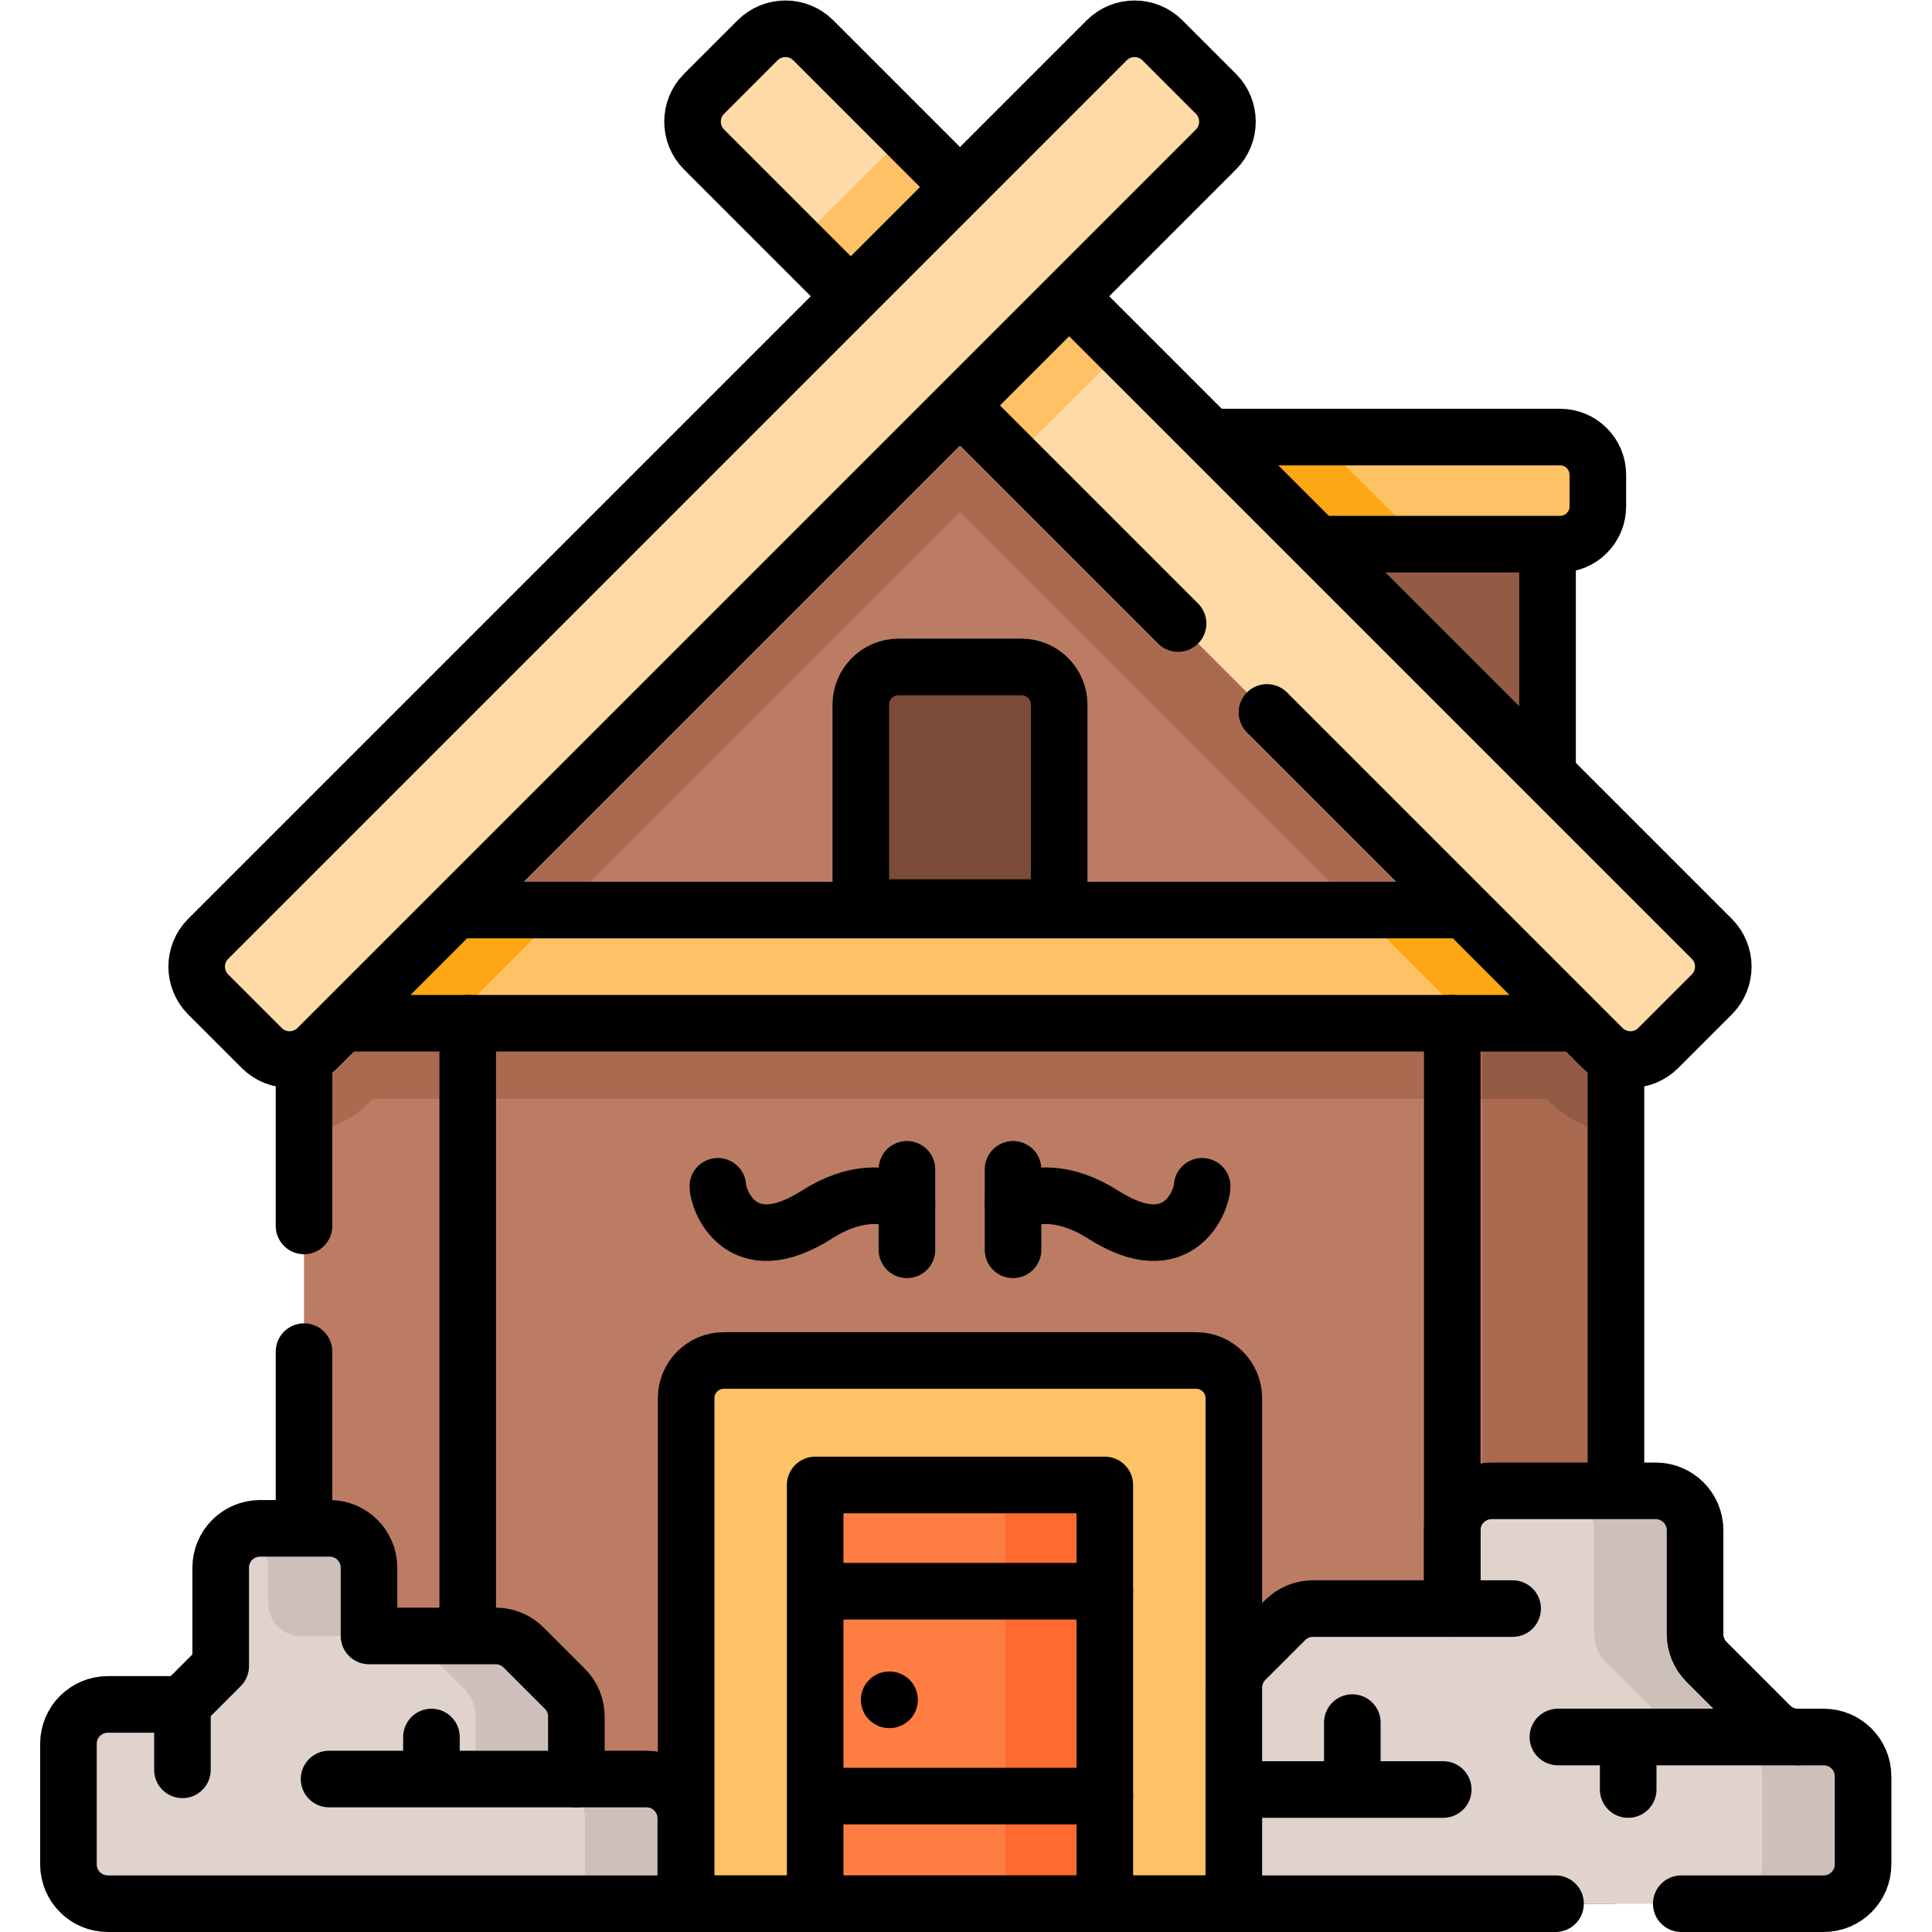
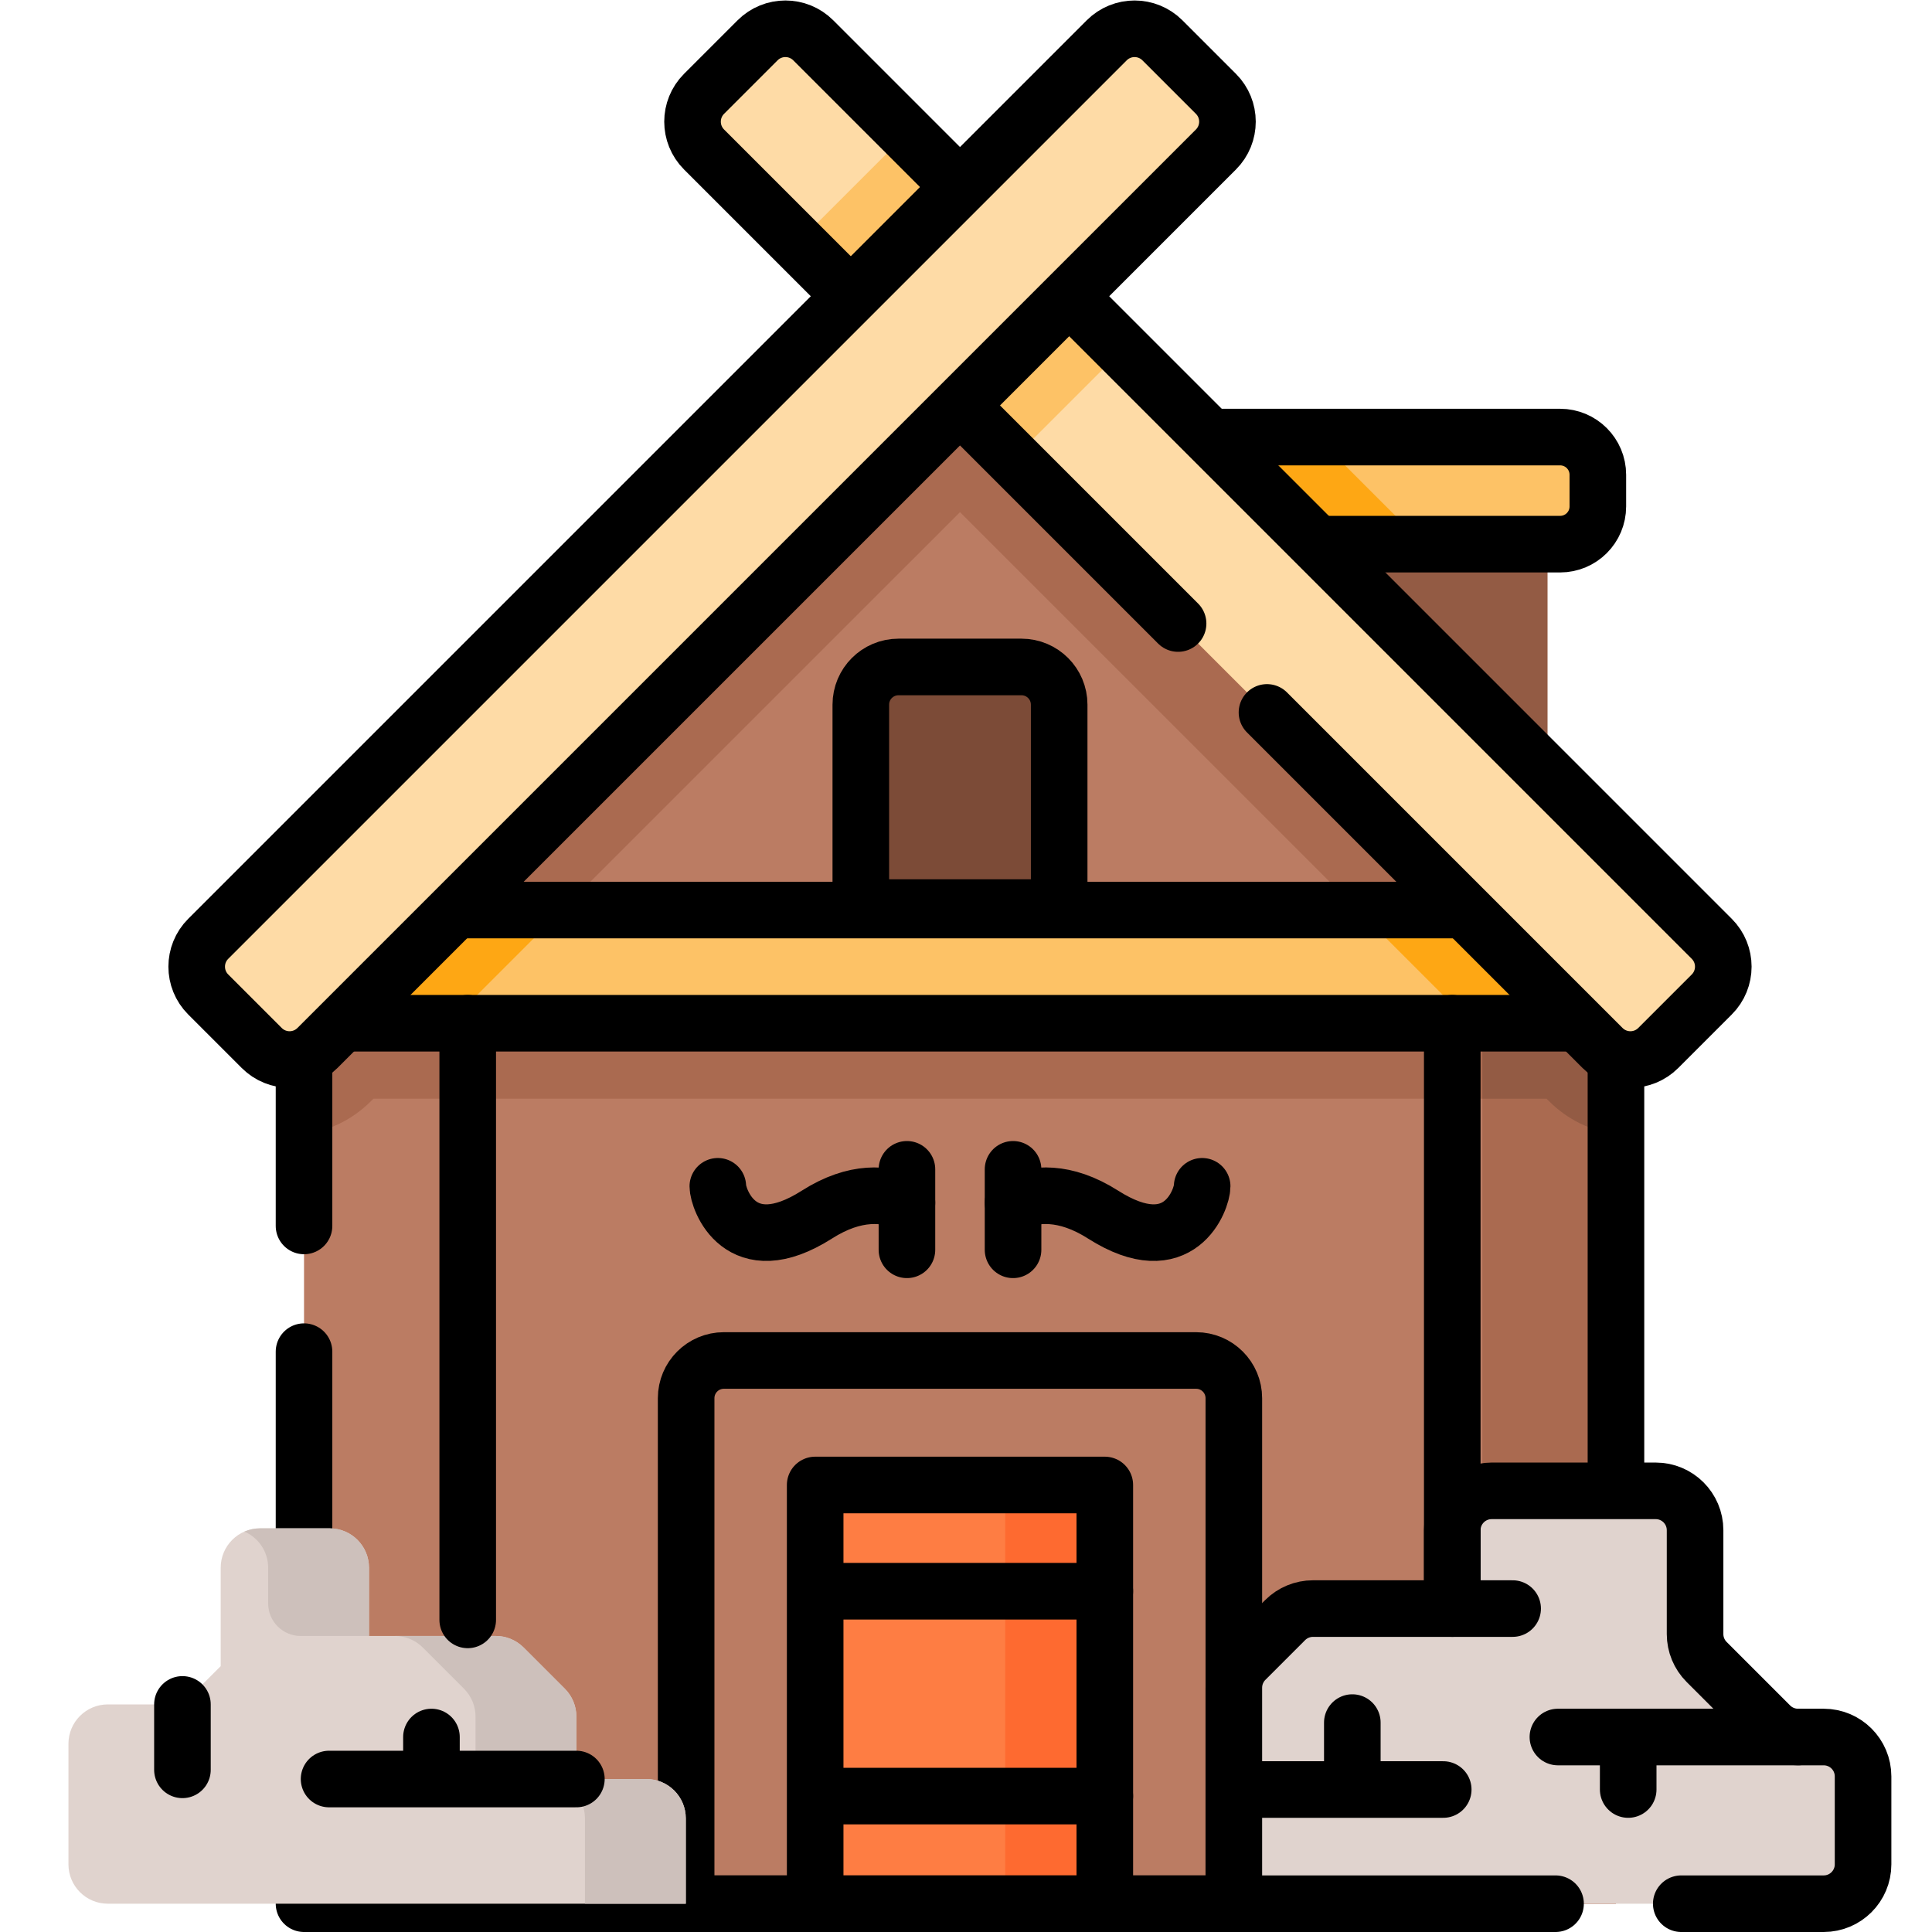
<svg xmlns="http://www.w3.org/2000/svg" version="1.1" id="svg10932" xml:space="preserve" width="682.667" height="682.667" viewBox="0 0 682.667 682.667">
  <defs id="defs10936">
    <clipPath clipPathUnits="userSpaceOnUse" id="clipPath10954">
      <path d="M 0,512 H 512 V 0 H 0 Z" id="path10952" />
    </clipPath>
  </defs>
  <g id="g10938" transform="matrix(1.333,0,0,-1.333,0,682.667)">
    <g id="g10940" transform="translate(324.218,378.334)">
      <path d="M 0,0 86.001,-86 V 0 Z" style="fill:#935b44;fill-opacity:1;fill-rule:nonzero;stroke:none" id="path10942" />
    </g>
    <g id="g10944" transform="translate(410.219,292.334)">
-       <path d="M 0,0 V 86" style="fill:none;stroke:#000000;stroke-width:15;stroke-linecap:round;stroke-linejoin:round;stroke-miterlimit:10;stroke-dasharray:none;stroke-opacity:1" id="path10946" />
-     </g>
+       </g>
    <g id="g10948">
      <g id="g10950" clip-path="url(#clipPath10954)">
        <g id="g10956" transform="translate(423.552,386.269)">
          <path d="m 0,0 v -8.379 c 0,-5.531 -4.48,-10 -10,-10 H -83.09 L -111.28,10 H -10 C -4.48,10 0,5.53 0,0" style="fill:#fdc266;fill-opacity:1;fill-rule:nonzero;stroke:none" id="path10958" />
        </g>
        <g id="g10960" transform="translate(377.411,367.891)">
          <path d="M 0,0 H -36.949 L -65.14,28.379 h 36.76 z" style="fill:#fea714;fill-opacity:1;fill-rule:nonzero;stroke:none" id="path10962" />
        </g>
        <g id="g10964" transform="translate(312.269,396.273)">
          <path d="m 0,0 h 101.283 c 5.523,0 10,-4.477 10,-10 v -8.388 c 0,-5.523 -4.477,-10 -10,-10 H 28.195 Z" style="fill:none;stroke:#000000;stroke-width:15;stroke-linecap:round;stroke-linejoin:round;stroke-miterlimit:10;stroke-dasharray:none;stroke-opacity:1" id="path10966" />
        </g>
        <path d="M 428.352,7.5 H 80.592 v 264.05 h 347.76 z" style="fill:#bb7c63;fill-opacity:1;fill-rule:nonzero;stroke:none" id="path10968" />
        <g id="g10970" transform="translate(80.591,271.55)">
          <path d="m 0,0 v -60.03 c 6.68,0.82 12.85,3.83 17.69,8.67 l 0.71,0.701 h 310.96 l 0.71,-0.701 c 4.841,-4.84 11.011,-7.85 17.69,-8.67 l 0,60.03 z" style="fill:#aa6a50;fill-opacity:1;fill-rule:nonzero;stroke:none" id="path10972" />
        </g>
        <path d="m 428.352,7.5 h -35.42 v 264.05 h 35.42 z" style="fill:#aa6a50;fill-opacity:1;fill-rule:nonzero;stroke:none" id="path10974" />
        <g id="g10976" transform="translate(428.352,271.55)">
          <path d="m 0,0 v -60.03 c -6.68,0.82 -12.85,3.83 -17.69,8.67 l -0.71,0.701 H -35.42 V 0 Z" style="fill:#935b44;fill-opacity:1;fill-rule:nonzero;stroke:none" id="path10978" />
        </g>
        <g id="g10980" transform="translate(327.062,7.5)">
-           <path d="m 0,0 h -145.182 v 133.994 c 0,5.523 4.477,10 10,10 H -10 c 5.523,0 10,-4.477 10,-10 z" style="fill:#fdc266;fill-opacity:1;fill-rule:nonzero;stroke:none" id="path10982" />
-         </g>
+           </g>
        <g id="g10984" transform="translate(327.062,7.5)">
          <path d="m 0,0 h -145.182 v 133.994 c 0,5.523 4.477,10 10,10 H -10 c 5.523,0 10,-4.477 10,-10 z" style="fill:none;stroke:#000000;stroke-width:15;stroke-linecap:round;stroke-linejoin:round;stroke-miterlimit:10;stroke-dasharray:none;stroke-opacity:1" id="path10986" />
        </g>
        <path d="M 292.86,7.5 H 216.083 V 118.494 H 292.86 Z" style="fill:#fe7d43;fill-opacity:1;fill-rule:nonzero;stroke:none" id="path10988" />
        <path d="m 266.472,7.5 h 26.389 v 110.994 h -26.389 z" style="fill:#fe6a30;fill-opacity:1;fill-rule:nonzero;stroke:none" id="path10990" />
        <path d="M 292.86,7.5 H 216.083 V 118.494 H 292.86 Z" style="fill:none;stroke:#000000;stroke-width:15;stroke-linecap:round;stroke-linejoin:round;stroke-miterlimit:10;stroke-dasharray:none;stroke-opacity:1" id="path10992" />
        <g id="g10994" transform="translate(428.353,121)">
          <path d="M 0,0 V 150.545 H -347.764 V 66.162" style="fill:none;stroke:#000000;stroke-width:15;stroke-linecap:round;stroke-linejoin:round;stroke-miterlimit:10;stroke-dasharray:none;stroke-opacity:1" id="path10996" />
        </g>
        <g id="g10998" transform="translate(80.589,153.838)">
          <path d="M 0,0 V -146.338 H 272.911" style="fill:none;stroke:#000000;stroke-width:15;stroke-linecap:round;stroke-linejoin:round;stroke-miterlimit:10;stroke-dasharray:none;stroke-opacity:1" id="path11000" />
        </g>
        <g id="g11002" transform="translate(432.182,255.891)">
          <path d="m 0,0 h -355.42 l 177.71,177.709 z" style="fill:#bb7c63;fill-opacity:1;fill-rule:nonzero;stroke:none" id="path11004" />
        </g>
        <g id="g11006" transform="translate(432.182,255.891)">
          <path d="M 0,0 H -57.22 L -177.71,120.479 -298.2,0 h -57.22 l 177.71,177.709 z" style="fill:#aa6a50;fill-opacity:1;fill-rule:nonzero;stroke:none" id="path11008" />
        </g>
        <path d="M 432.182,240.891 H 76.762 v 30 h 355.42 z" style="fill:#fdc266;fill-opacity:1;fill-rule:nonzero;stroke:none" id="path11010" />
        <g id="g11012" transform="translate(76.762,270.891)">
          <path d="m 0,0 h 72.22 l -30,-30 H 0 Z" style="fill:#fea714;fill-opacity:1;fill-rule:nonzero;stroke:none" id="path11014" />
        </g>
        <g id="g11016" transform="translate(432.182,270.891)">
          <path d="m 0,0 v -30 h -42.22 l -30,30 z" style="fill:#fea714;fill-opacity:1;fill-rule:nonzero;stroke:none" id="path11018" />
        </g>
        <path d="m 76.761,270.892 h 355.42 v -30 H 76.761 Z" style="fill:none;stroke:#000000;stroke-width:15;stroke-linecap:round;stroke-linejoin:round;stroke-miterlimit:10;stroke-dasharray:none;stroke-opacity:1" id="path11020" />
        <g id="g11022" transform="translate(453.752,248.51)">
          <path d="m 0,0 -14.19,-14.18 c -4.081,-4.08 -10.68,-4.08 -14.76,0 l -156.191,156.19 -57.23,57.23 -24.75,24.75 c -4.079,4.071 -4.079,10.68 0,14.76 l 14.181,14.18 c 4.08,4.08 10.69,4.08 14.759,0 l 24.75,-24.75 L -156.2,170.95 0,14.76 C 4.069,10.69 4.069,4.08 0,0" style="fill:#fedba6;fill-opacity:1;fill-rule:nonzero;stroke:none" id="path11024" />
        </g>
        <g id="g11026" transform="translate(297.552,419.46)">
          <path d="m 0,0 -28.94,-28.94 -57.23,57.23 28.94,28.939 z" style="fill:#fdc266;fill-opacity:1;fill-rule:nonzero;stroke:none" id="path11028" />
        </g>
        <g id="g11030" transform="translate(335.847,323.283)">
          <path d="m 0,0 88.955,-88.955 c 4.076,-4.076 10.685,-4.076 14.761,0 l 14.184,14.184 c 4.076,4.076 4.076,10.684 0,14.76 L -120.271,178.16 c -4.076,4.076 -10.685,4.076 -14.76,0 l -14.185,-14.184 c -4.076,-4.076 -4.076,-10.685 0,-14.761 L -23.563,23.563" style="fill:none;stroke:#000000;stroke-width:15;stroke-linecap:round;stroke-linejoin:round;stroke-miterlimit:10;stroke-dasharray:none;stroke-opacity:1" id="path11032" />
        </g>
        <g id="g11034" transform="translate(69.381,234.328)">
          <path d="m 0,0 -14.185,14.184 c -4.076,4.076 -4.076,10.684 0,14.76 l 238.171,238.171 c 4.076,4.075 10.685,4.075 14.761,0 l 14.185,-14.184 c 4.076,-4.077 4.076,-10.685 0,-14.761 L 14.76,0 C 10.684,-4.076 4.076,-4.076 0,0" style="fill:#fedba6;fill-opacity:1;fill-rule:nonzero;stroke:none" id="path11036" />
        </g>
        <g id="g11038" transform="translate(69.381,234.328)">
          <path d="m 0,0 -14.185,14.184 c -4.076,4.076 -4.076,10.684 0,14.76 l 238.171,238.171 c 4.076,4.075 10.685,4.075 14.761,0 l 14.185,-14.184 c 4.076,-4.077 4.076,-10.685 0,-14.761 L 14.76,0 C 10.684,-4.076 4.076,-4.076 0,0 Z" style="fill:none;stroke:#000000;stroke-width:15;stroke-linecap:round;stroke-linejoin:round;stroke-miterlimit:10;stroke-dasharray:none;stroke-opacity:1" id="path11040" />
        </g>
        <g id="g11042" transform="translate(327.062,7.5)">
          <path d="m 0,0 v 57.256 c 0,2.768 1.1,5.423 3.057,7.38 l 10.54,10.54 c 1.958,1.958 4.612,3.057 7.381,3.057 h 36.92 v 20.771 c 0,5.764 4.674,10.436 10.438,10.436 h 43.488 c 5.765,0 10.438,-4.672 10.438,-10.436 V 71.469 c 0,-2.768 1.099,-5.423 3.056,-7.38 l 16.848,-16.848 c 1.957,-1.958 4.612,-3.057 7.38,-3.057 h 6.81 c 5.764,0 10.437,-4.673 10.437,-10.437 V 10.438 C 166.793,4.673 162.12,0 156.356,0 Z" style="fill:#e0d3ce;fill-opacity:1;fill-rule:nonzero;stroke:none" id="path11044" />
        </g>
        <g id="g11046" transform="translate(493.852,41.25)">
-           <path d="M 0,0 V -23.311 C 0,-29.08 -4.67,-33.75 -10.43,-33.75 h -26.73 c 5.76,0 10.43,4.67 10.43,10.439 V 0 c 0,5.76 -4.67,10.43 -10.43,10.43 h -6.81 c -2.77,0 -5.42,1.1 -7.38,3.06 L -68.2,30.34 c -1.96,1.96 -3.06,4.61 -3.06,7.38 v 27.53 c 0,5.77 -4.67,10.439 -10.43,10.439 h 26.73 c 5.76,0 10.43,-4.669 10.43,-10.439 V 37.72 c 0,-2.77 1.1,-5.42 3.06,-7.38 l 16.85,-16.85 c 1.95,-1.96 4.61,-3.06 7.38,-3.06 h 6.81 C -4.67,10.43 0,5.76 0,0" style="fill:#cdc0bb;fill-opacity:1;fill-rule:nonzero;stroke:none" id="path11048" />
-         </g>
+           </g>
        <g id="g11050" transform="translate(445.662,7.5)">
          <path d="m 0,0 h 37.756 c 5.765,0 10.437,4.673 10.437,10.438 v 23.309 c 0,5.765 -4.672,10.437 -10.437,10.437 h -6.81 c -2.767,0 -5.423,1.099 -7.38,3.057 L 6.719,64.089 c -1.957,1.957 -3.057,4.612 -3.057,7.38 v 27.535 c 0,5.764 -4.674,10.436 -10.437,10.436 h -43.489 c -5.763,0 -10.437,-4.672 -10.437,-10.436 V 78.232 h -36.921 c -2.769,0 -5.423,-1.099 -7.381,-3.056 l -10.54,-10.539 C -117.5,62.679 -118.6,60.024 -118.6,57.256 V 0 h 85.276" style="fill:none;stroke:#000000;stroke-width:15;stroke-linecap:round;stroke-linejoin:round;stroke-miterlimit:10;stroke-dasharray:none;stroke-opacity:1" id="path11052" />
        </g>
        <g id="g11054" transform="translate(476.608,51.684)">
          <path d="M 0,0 H -63.644" style="fill:none;stroke:#000000;stroke-width:15;stroke-linecap:round;stroke-linejoin:round;stroke-miterlimit:10;stroke-dasharray:none;stroke-opacity:1" id="path11056" />
        </g>
        <g id="g11058" transform="translate(431.596,49.423)">
          <path d="M 0,0 V -11.655" style="fill:none;stroke:#000000;stroke-width:15;stroke-linecap:round;stroke-linejoin:round;stroke-miterlimit:10;stroke-dasharray:none;stroke-opacity:1" id="path11060" />
        </g>
        <g id="g11062" transform="translate(331.261,37.768)">
          <path d="M 0,0 H 51.306" style="fill:none;stroke:#000000;stroke-width:15;stroke-linecap:round;stroke-linejoin:round;stroke-miterlimit:10;stroke-dasharray:none;stroke-opacity:1" id="path11064" />
        </g>
        <g id="g11066" transform="translate(384.961,85.733)">
          <path d="M 0,0 H 16.004" style="fill:none;stroke:#000000;stroke-width:15;stroke-linecap:round;stroke-linejoin:round;stroke-miterlimit:10;stroke-dasharray:none;stroke-opacity:1" id="path11068" />
        </g>
        <g id="g11070" transform="translate(358.47,40.551)">
          <path d="M 0,0 V 14.96" style="fill:none;stroke:#000000;stroke-width:15;stroke-linecap:round;stroke-linejoin:round;stroke-miterlimit:10;stroke-dasharray:none;stroke-opacity:1" id="path11072" />
        </g>
        <g id="g11074" transform="translate(28.581,7.5)">
          <path d="m 0,0 h 153.206 v 22.614 c 0,5.764 -4.673,10.437 -10.437,10.437 h -18.567 v 16.551 c 0,2.768 -1.099,5.422 -3.057,7.38 l -10.934,10.934 c -1.957,1.957 -4.611,3.057 -7.379,3.057 H 69.233 v 18.09 c 0,5.765 -4.673,10.438 -10.437,10.438 H 40.357 C 34.593,99.501 29.92,94.828 29.92,89.063 V 62.971 L 19.778,52.829 H 0 c -5.764,0 -10.437,-4.673 -10.437,-10.437 V 10.438 C -10.437,4.673 -5.764,0 0,0" style="fill:#e0d3ce;fill-opacity:1;fill-rule:nonzero;stroke:none" id="path11076" />
        </g>
        <g id="g11078" transform="translate(97.811,96.561)">
          <path d="m 0,0 v -18.091 h -18.104 c -4.764,0 -8.626,3.862 -8.626,8.627 V 0 c 0,4.299 -2.59,7.979 -6.29,9.58 1.27,0.549 2.67,0.859 4.15,0.859 h 18.44 C -4.67,10.439 0,5.77 0,0" style="fill:#cdc0bb;fill-opacity:1;fill-rule:nonzero;stroke:none" id="path11080" />
        </g>
        <g id="g11082" transform="translate(181.792,30.109)">
          <path d="M 0,0 V -22.609 H -26.73 V 0 c 0,5.771 -4.68,10.44 -10.44,10.44 h -18.57 v 16.55 c 0,2.771 -1.1,5.42 -3.05,7.381 l -10.94,10.94 c -1.96,1.95 -4.61,3.049 -7.38,3.049 h 26.73 c 2.77,0 5.42,-1.099 7.38,-3.049 l 10.94,-10.94 c 1.95,-1.961 3.05,-4.61 3.05,-7.381 V 10.44 h 18.57 C -4.68,10.44 0,5.771 0,0" style="fill:#cdc0bb;fill-opacity:1;fill-rule:nonzero;stroke:none" id="path11084" />
        </g>
        <g id="g11086" transform="translate(28.581,7.5)">
-           <path d="m 0,0 h 153.206 v 22.614 c 0,5.764 -4.673,10.437 -10.437,10.437 h -18.567 v 16.551 c 0,2.768 -1.099,5.422 -3.057,7.38 l -10.934,10.934 c -1.957,1.957 -4.611,3.057 -7.379,3.057 H 69.233 v 18.09 c 0,5.765 -4.673,10.438 -10.437,10.438 H 40.357 C 34.593,99.501 29.92,94.828 29.92,89.063 V 62.971 L 19.778,52.829 H 0 c -5.764,0 -10.437,-4.673 -10.437,-10.437 V 10.438 C -10.437,4.673 -5.764,0 0,0 Z" style="fill:none;stroke:#000000;stroke-width:15;stroke-linecap:round;stroke-linejoin:round;stroke-miterlimit:10;stroke-dasharray:none;stroke-opacity:1" id="path11088" />
-         </g>
+           </g>
        <g id="g11090" transform="translate(152.784,40.551)">
          <path d="M 0,0 H -65.555" style="fill:none;stroke:#000000;stroke-width:15;stroke-linecap:round;stroke-linejoin:round;stroke-miterlimit:10;stroke-dasharray:none;stroke-opacity:1" id="path11092" />
        </g>
        <g id="g11094" transform="translate(114.366,40.898)">
          <path d="M 0,0 V 10.785" style="fill:none;stroke:#000000;stroke-width:15;stroke-linecap:round;stroke-linejoin:round;stroke-miterlimit:10;stroke-dasharray:none;stroke-opacity:1" id="path11096" />
        </g>
        <g id="g11098" transform="translate(48.359,60.329)">
          <path d="M 0,0 V -17.343" style="fill:none;stroke:#000000;stroke-width:15;stroke-linecap:round;stroke-linejoin:round;stroke-miterlimit:10;stroke-dasharray:none;stroke-opacity:1" id="path11100" />
        </g>
        <g id="g11102" transform="translate(219.049,90.333)">
          <path d="M 0,0 H 73.811" style="fill:none;stroke:#000000;stroke-width:15;stroke-linecap:round;stroke-linejoin:round;stroke-miterlimit:10;stroke-dasharray:none;stroke-opacity:1" id="path11104" />
        </g>
        <g id="g11106" transform="translate(219.049,36.031)">
          <path d="M 0,0 H 73.811" style="fill:none;stroke:#000000;stroke-width:15;stroke-linecap:round;stroke-linejoin:round;stroke-miterlimit:10;stroke-dasharray:none;stroke-opacity:1" id="path11108" />
        </g>
        <g id="g11110" transform="translate(235.701,61.549)">
-           <path d="M 0,0 H 0.104" style="fill:none;stroke:#000000;stroke-width:15;stroke-linecap:round;stroke-linejoin:round;stroke-miterlimit:10;stroke-dasharray:none;stroke-opacity:1" id="path11112" />
-         </g>
+           </g>
        <g id="g11114" transform="translate(280.763,271.545)">
          <path d="m 0,0 h -52.582 v 53.789 c 0,5.523 4.477,10 10,10 H -10 c 5.522,0 10,-4.477 10,-10 z" style="fill:#7c4b37;fill-opacity:1;fill-rule:nonzero;stroke:none" id="path11116" />
        </g>
        <g id="g11118" transform="translate(280.763,271.545)">
          <path d="m 0,0 h -52.582 v 53.789 c 0,5.523 4.477,10 10,10 H -10 c 5.522,0 10,-4.477 10,-10 z" style="fill:none;stroke:#000000;stroke-width:15;stroke-linecap:round;stroke-linejoin:round;stroke-miterlimit:10;stroke-dasharray:none;stroke-opacity:1" id="path11120" />
        </g>
        <g id="g11122" transform="translate(123.981,240.891)">
          <path d="M 0,0 V -158.157" style="fill:none;stroke:#000000;stroke-width:15;stroke-linecap:round;stroke-linejoin:round;stroke-miterlimit:10;stroke-dasharray:none;stroke-opacity:1" id="path11124" />
        </g>
        <g id="g11126" transform="translate(384.961,240.891)">
          <path d="M 0,0 V -152.224" style="fill:none;stroke:#000000;stroke-width:15;stroke-linecap:round;stroke-linejoin:round;stroke-miterlimit:10;stroke-dasharray:none;stroke-opacity:1" id="path11128" />
        </g>
        <g id="g11130" transform="translate(268.535,193.316)">
          <path d="m 0,0 c 5.554,2.487 13.659,3.351 23.868,-3.149 20.417,-13 26.26,4.25 26.26,7.5" style="fill:none;stroke:#000000;stroke-width:15;stroke-linecap:round;stroke-linejoin:round;stroke-miterlimit:10;stroke-dasharray:none;stroke-opacity:1" id="path11132" />
        </g>
        <g id="g11134" transform="translate(268.535,202.167)">
          <path d="M 0,0 V -21.334" style="fill:none;stroke:#000000;stroke-width:15;stroke-linecap:round;stroke-linejoin:round;stroke-miterlimit:10;stroke-dasharray:none;stroke-opacity:1" id="path11136" />
        </g>
        <g id="g11138" transform="translate(240.408,193.316)">
          <path d="m 0,0 c -5.554,2.487 -13.659,3.351 -23.868,-3.149 -20.417,-13 -26.26,4.25 -26.26,7.5" style="fill:none;stroke:#000000;stroke-width:15;stroke-linecap:round;stroke-linejoin:round;stroke-miterlimit:10;stroke-dasharray:none;stroke-opacity:1" id="path11140" />
        </g>
        <g id="g11142" transform="translate(240.408,202.167)">
          <path d="M 0,0 V -21.334" style="fill:none;stroke:#000000;stroke-width:15;stroke-linecap:round;stroke-linejoin:round;stroke-miterlimit:10;stroke-dasharray:none;stroke-opacity:1" id="path11144" />
        </g>
      </g>
    </g>
  </g>
</svg>